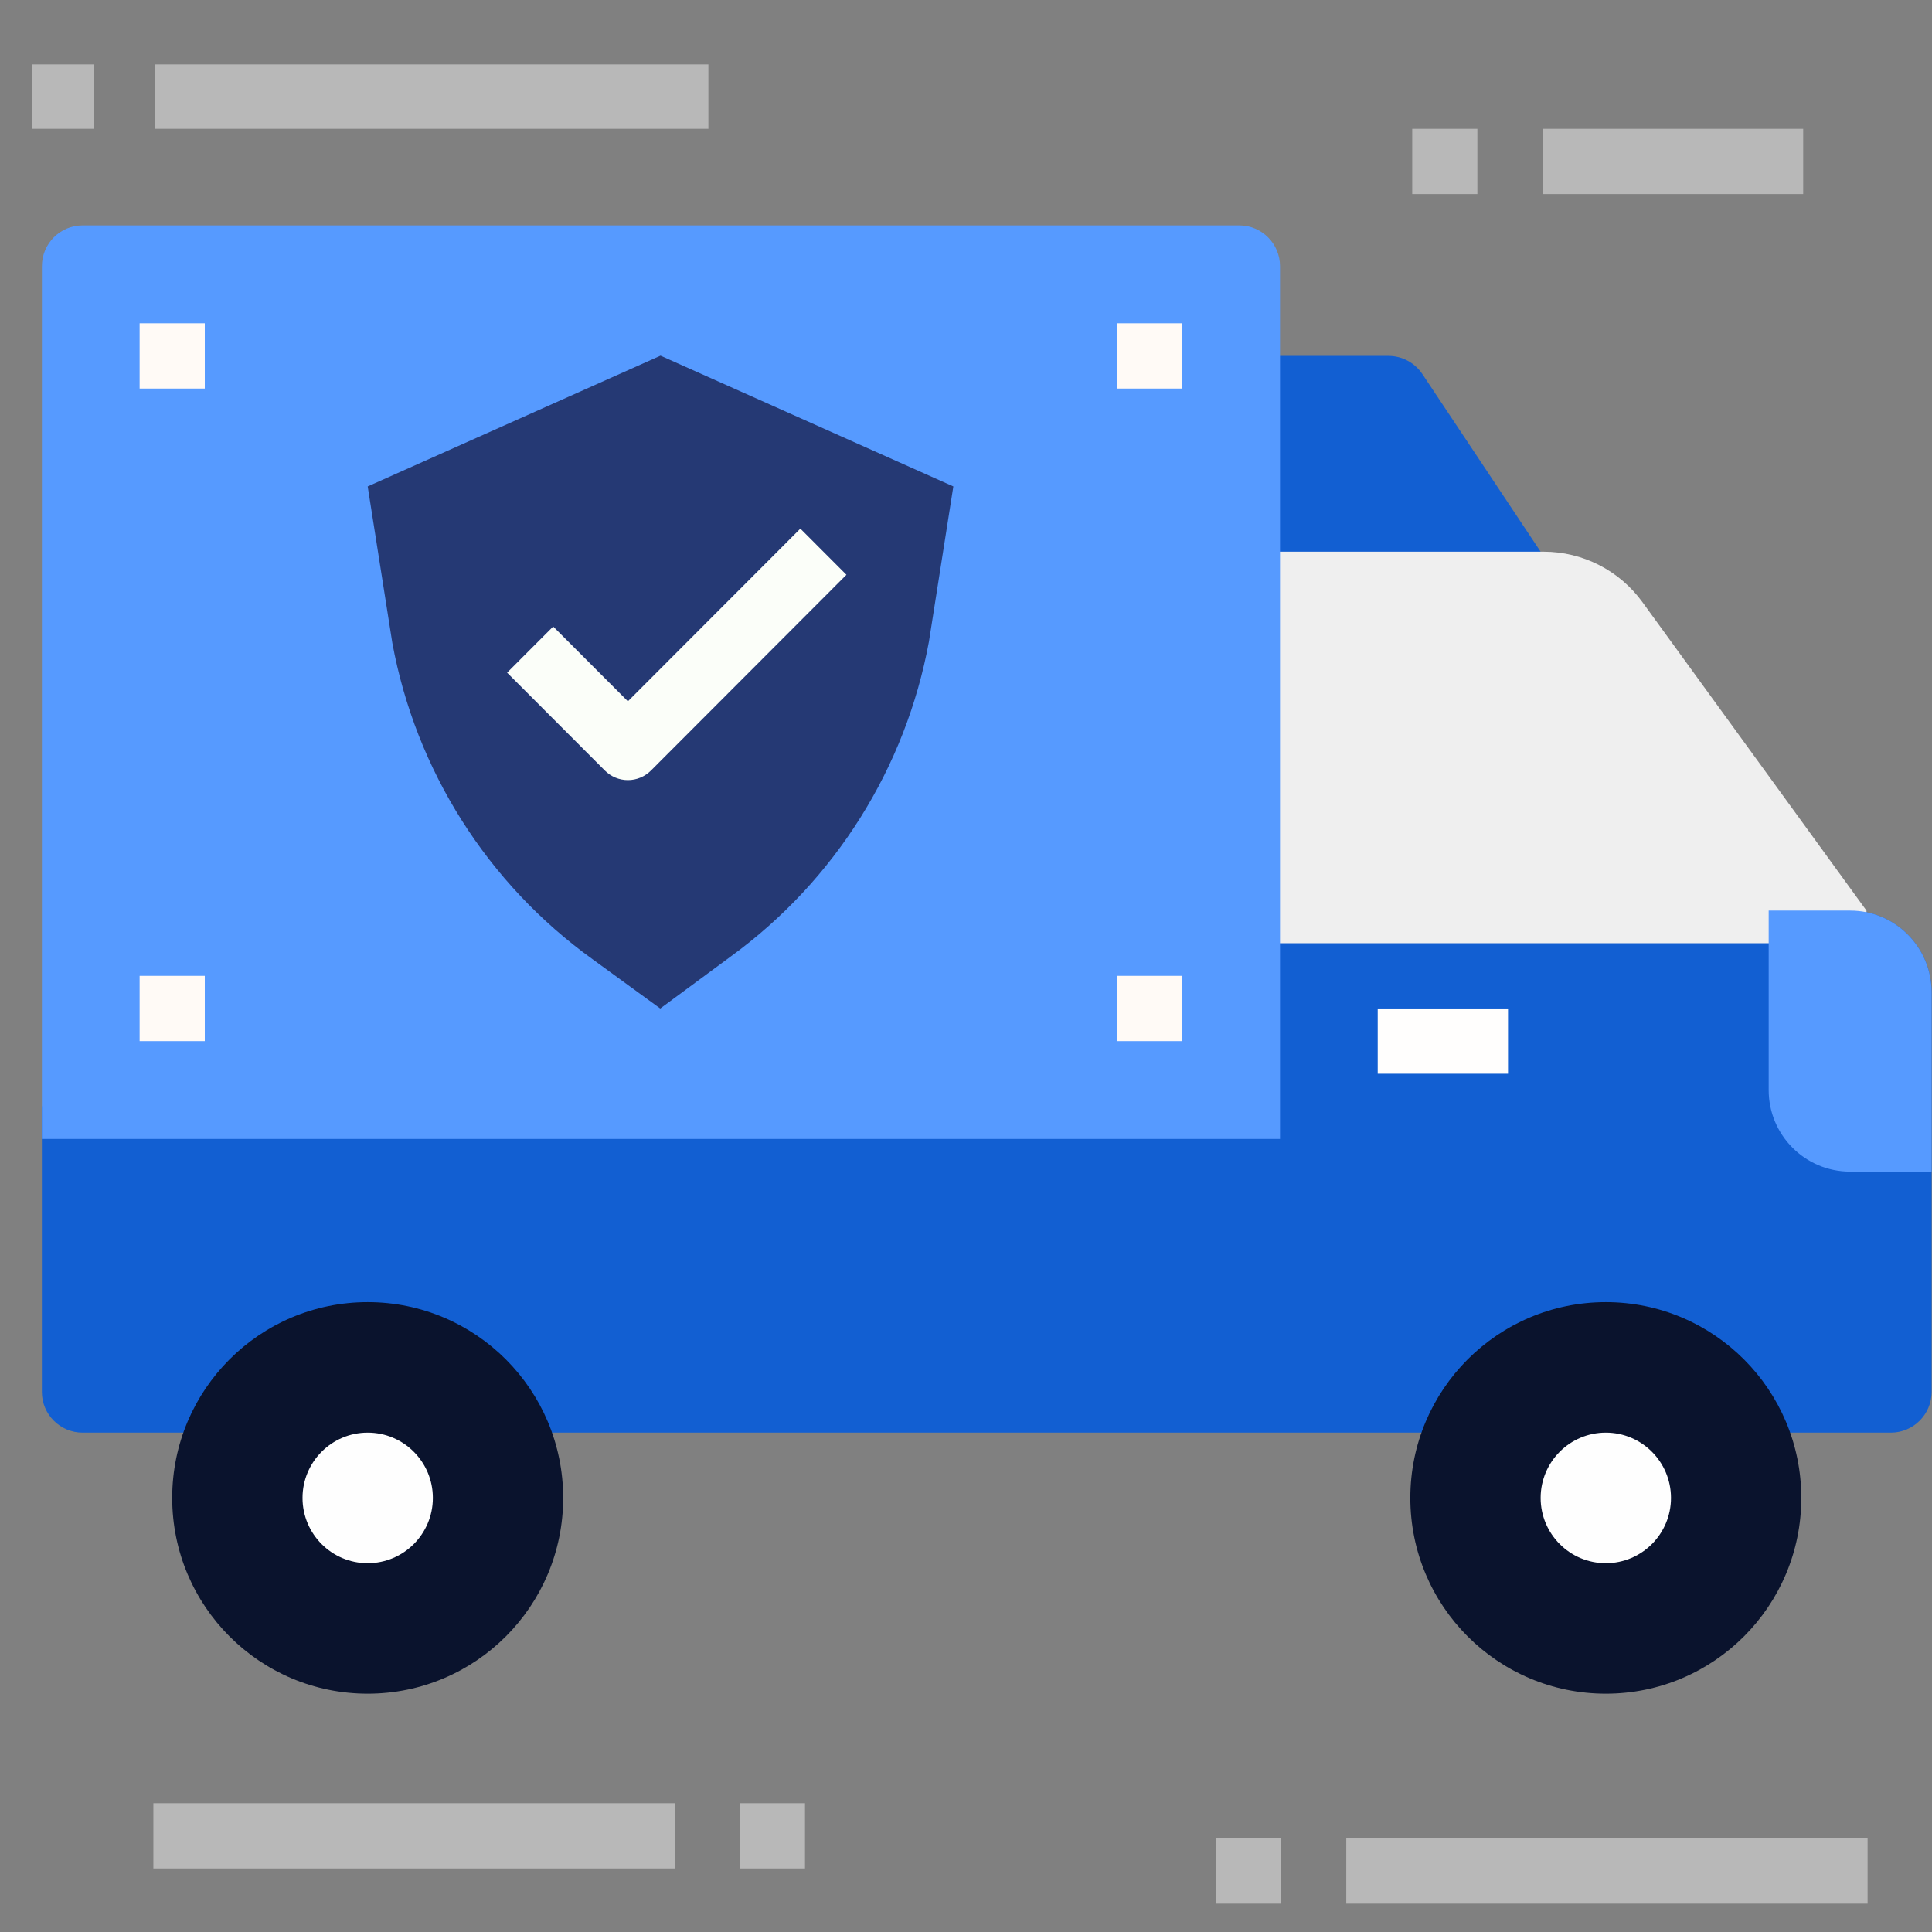
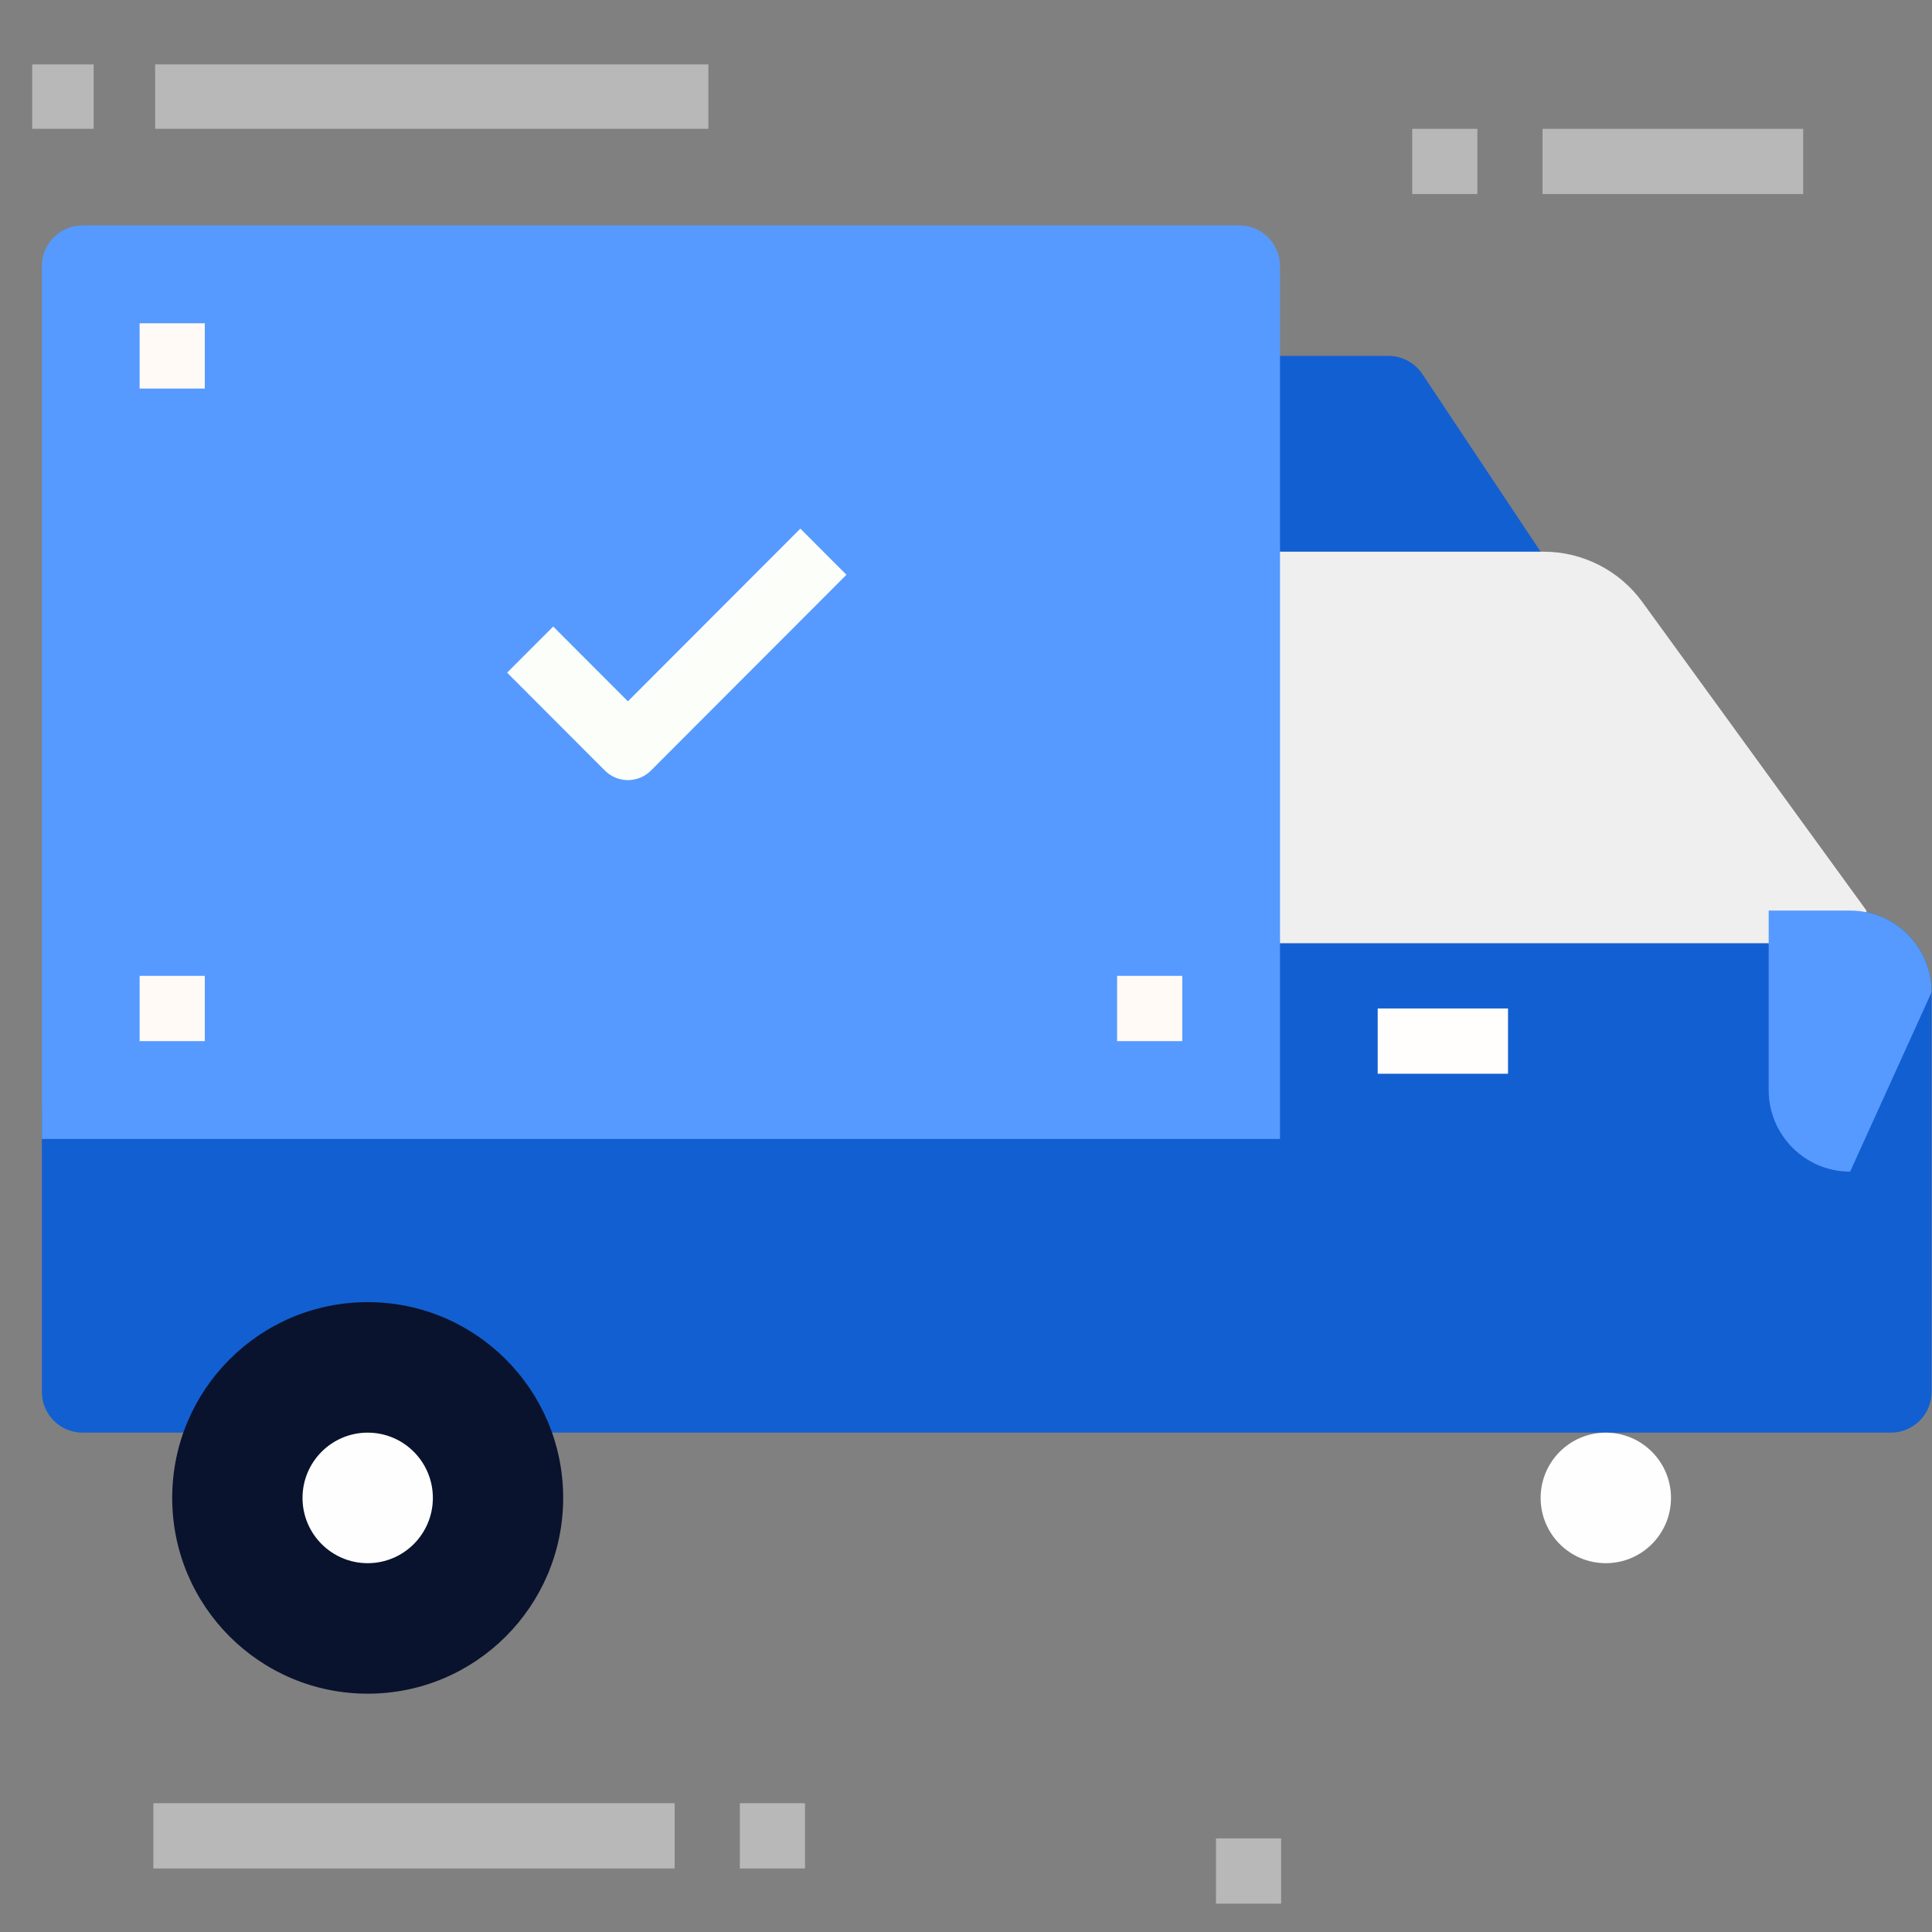
<svg xmlns="http://www.w3.org/2000/svg" width="60px" height="60px" viewBox="0 0 60 60" version="1.1">
  <rect x="0" y="0" width="60" height="60" fill="#808080" stroke="none" />
  <title>delivery</title>
  <desc>Created with Sketch.</desc>
  <g id="delivery" stroke="none" stroke-width="1" fill="none" fill-rule="evenodd">
    <g id="Group-2" transform="translate(1, 2)" fill-rule="nonzero">
      <path d="M46.846,16.146 L37.739,16.146 L37.739,15.133 L41.411,9.617 C41.646,9.265 42.041,9.053 42.463,9.053 L46.846,9.053 L46.846,16.146 Z" id="Path" fill="#125FD2" transform="translate(42.292, 12.6) scale(-1, 1) translate(-42.292, -12.6) " />
      <path d="M21.549,32.359 L21.549,26.279 L2.83,26.279 C1.433,26.279 0.3,27.414 0.3,28.813 L0.3,41.226 C0.3,41.925 0.867,42.492 1.565,42.492 L57.723,42.492 C58.422,42.492 58.988,41.925 58.988,41.226 L58.988,32.359 L21.549,32.359 Z" id="Path" fill="#125FD2" transform="translate(29.644, 34.386) scale(-1, 1) translate(-29.644, -34.386) " />
      <path d="M56.964,27.293 L37.739,27.293 L37.739,26.279 L44.698,16.698 C45.412,15.715 46.552,15.133 47.766,15.133 L56.964,15.133 L56.964,27.293 Z" id="Path" fill="#EFEFEF" transform="translate(47.352, 21.213) scale(-1, 1) translate(-47.352, -21.213) " />
      <path d="M1.565,5 L37.486,5 C38.185,5 38.751,5.567 38.751,6.267 L38.751,33.372 L0.3,33.372 L0.3,6.267 C0.3,5.567 0.867,5 1.565,5 Z" id="Path" fill="#569AFF" transform="translate(19.526, 19.186) scale(-1, 1) translate(-19.526, -19.186) " />
-       <ellipse id="Oval" fill="#0A132D" transform="translate(48.87, 44.519) scale(-1, 1) translate(-48.87, -44.519) " cx="48.87" cy="44.519" rx="6.071" ry="6.08" />
      <ellipse id="Oval" fill="#0A132D" transform="translate(10.419, 44.519) scale(-1, 1) translate(-10.419, -44.519) " cx="10.419" cy="44.519" rx="6.071" ry="6.08" />
      <polygon id="Path" fill="#FFFEFD" transform="translate(43.81, 30.333) scale(-1, 1) translate(-43.81, -30.333) " points="41.787 29.319 45.834 29.319 45.834 31.346 41.787 31.346" />
-       <path d="M56.458,34.386 L53.929,34.386 L53.929,28.813 C53.929,27.414 55.061,26.279 56.458,26.279 L58.988,26.279 L58.988,31.853 C58.988,33.252 57.856,34.386 56.458,34.386 Z" id="Path" fill="#569AFF" transform="translate(56.458, 30.333) scale(-1, 1) translate(-56.458, -30.333) " />
+       <path d="M56.458,34.386 L53.929,28.813 C53.929,27.414 55.061,26.279 56.458,26.279 L58.988,26.279 L58.988,31.853 C58.988,33.252 57.856,34.386 56.458,34.386 Z" id="Path" fill="#569AFF" transform="translate(56.458, 30.333) scale(-1, 1) translate(-56.458, -30.333) " />
      <g id="Group" transform="translate(19.132, 19.427) scale(-1, 1) translate(-19.132, -19.427) translate(9.632, 8.927)">
-         <path d="M6.922,18.766 C3.702,16.417 1.505,12.922 0.783,8.999 L0.025,4.18 L9.119,0.119 L18.213,4.18 L17.448,9.039 C16.72,12.995 14.491,16.516 11.229,18.863 L9.127,20.393 L6.922,18.766 Z" id="Path" fill="#253974" />
        <path d="M7.096,13.3 C6.828,13.3 6.57,13.193 6.381,13.003 L3.345,9.963 L4.776,8.53 L7.096,10.853 L12.452,5.49 L13.883,6.923 L7.812,13.003 C7.622,13.193 7.364,13.3 7.096,13.3 L7.096,13.3 Z" id="Path" fill="#FBFEF9" transform="translate(8.614, 9.395) scale(-1, 1) translate(-8.614, -9.395) " />
      </g>
-       <polygon id="Path" fill="#FFFAF6" transform="translate(34.704, 9.053) scale(-1, 1) translate(-34.704, -9.053) " points="33.692 8.04 35.715 8.04 35.715 10.067 33.692 10.067" />
      <polygon id="Path" fill="#FFFAF6" transform="translate(34.704, 29.319) scale(-1, 1) translate(-34.704, -29.319) " points="33.692 28.306 35.715 28.306 35.715 30.333 33.692 30.333" />
      <polygon id="Path" fill="#FFFAF6" transform="translate(4.348, 9.053) scale(-1, 1) translate(-4.348, -9.053) " points="3.336 8.04 5.36 8.04 5.36 10.067 3.336 10.067" />
      <polygon id="Path" fill="#FFFAF6" transform="translate(4.348, 29.319) scale(-1, 1) translate(-4.348, -29.319) " points="3.336 28.306 5.36 28.306 5.36 30.333 3.336 30.333" />
      <ellipse id="Oval" fill="#FEFEFE" transform="translate(48.87, 44.519) scale(-1, 1) translate(-48.87, -44.519) " cx="48.87" cy="44.519" rx="2.024" ry="2.027" />
      <ellipse id="Oval" fill="#FEFEFE" transform="translate(10.419, 44.519) scale(-1, 1) translate(-10.419, -44.519) " cx="10.419" cy="44.519" rx="2.024" ry="2.027" />
      <g id="Group" transform="translate(10.5, 1) scale(-1, 1) translate(-10.5, -1) " fill="#B8B8B8">
        <polygon id="Path" points="0 0 17.182 0 17.182 2 0 2" />
        <polygon id="Path" points="19.091 0 21 0 21 2 19.091 2" />
      </g>
      <g id="Group" transform="translate(48.5, 3.5) scale(-1, 1) translate(-48.5, -3.5) translate(42, 2)" fill="#B8B8B8">
        <polygon id="Path" points="0 0 8.095 0 8.095 2.027 0 2.027" />
        <polygon id="Path" points="10.119 0 12.142 0 12.142 2.027 10.119 2.027" />
      </g>
      <g id="Group" transform="translate(13.5, 55.5) scale(-1, 1) translate(-13.5, -55.5) translate(3, 54)" fill="#B8B8B8">
        <polygon id="Path" points="4.047 -3.88578059e-14 20.237 -3.88578059e-14 20.237 2.027 4.047 2.027" />
        <polygon id="Path" points="0 -3.88578059e-14 2.024 -3.88578059e-14 2.024 2.027 0 2.027" />
      </g>
      <g id="Group" transform="translate(46.5, 57) scale(-1, 1) translate(-46.5, -57) translate(36, 55)" fill="#B8B8B8">
        <g transform="translate(0, 0.093)" id="Path">
-           <polygon points="0 0 16.19 0 16.19 2.027 0 2.027" />
          <polygon points="18.213 0 20.237 0 20.237 2.027 18.213 2.027" />
        </g>
      </g>
    </g>
  </g>
</svg>